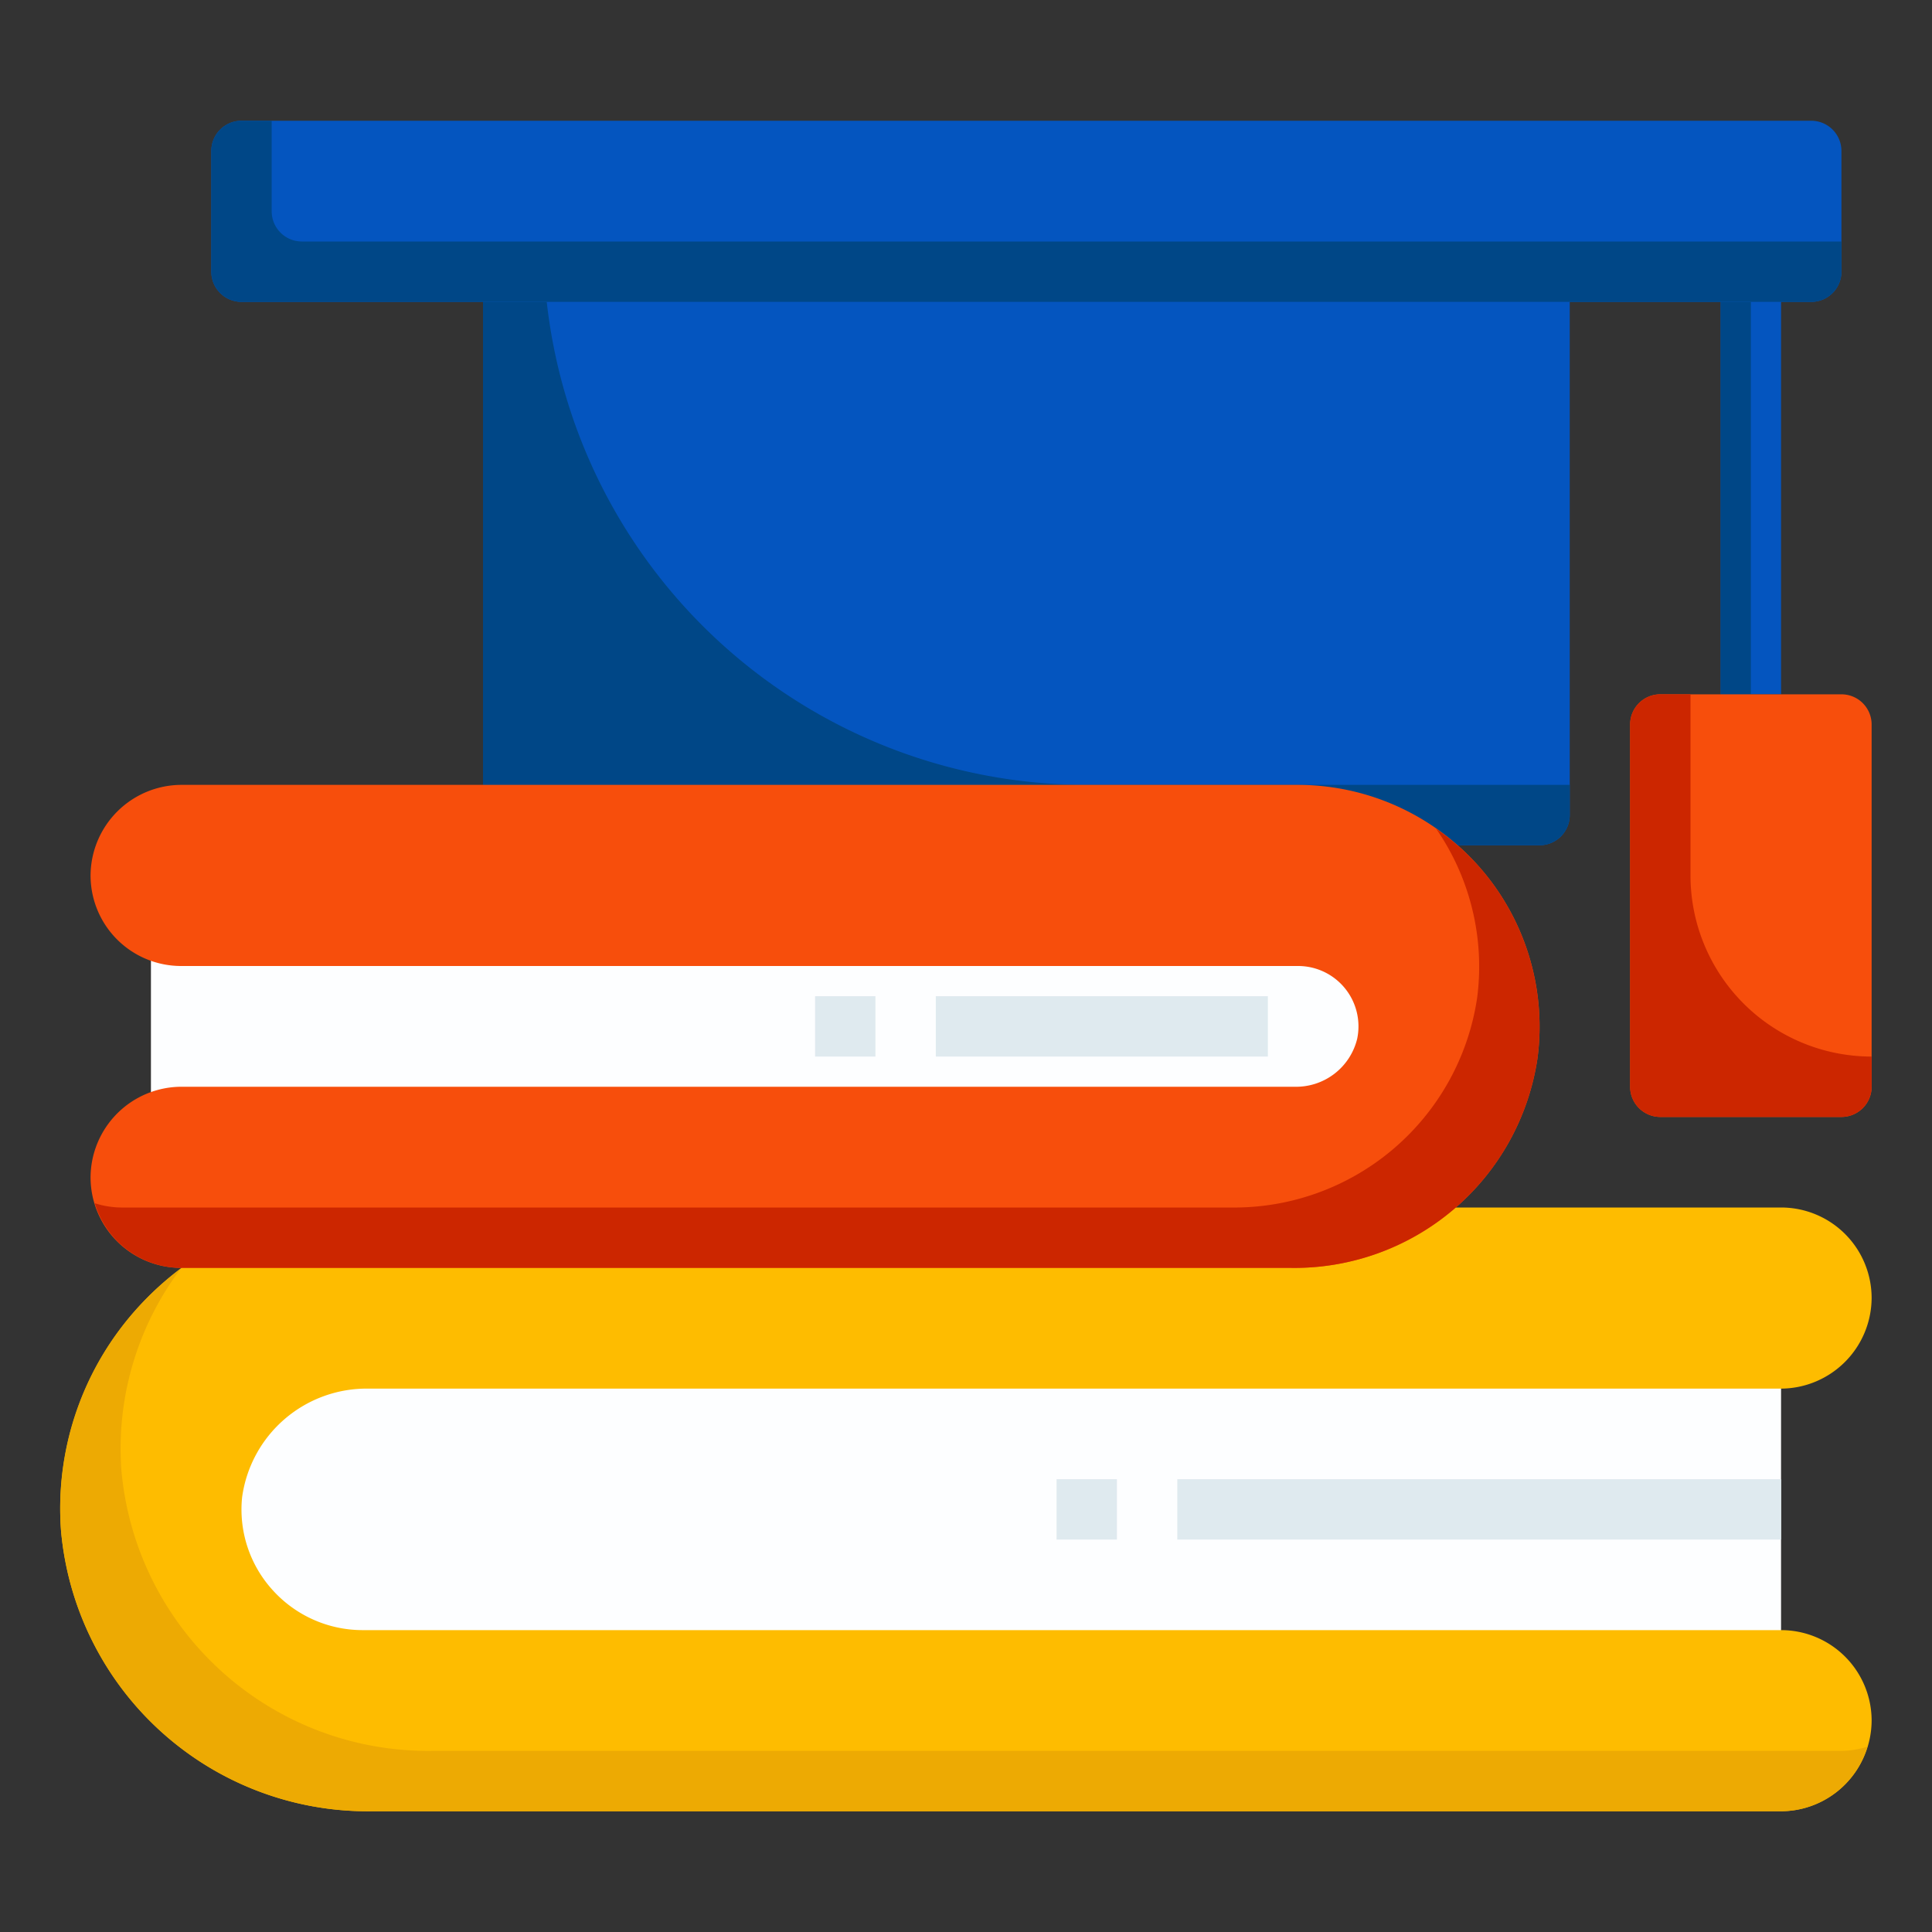
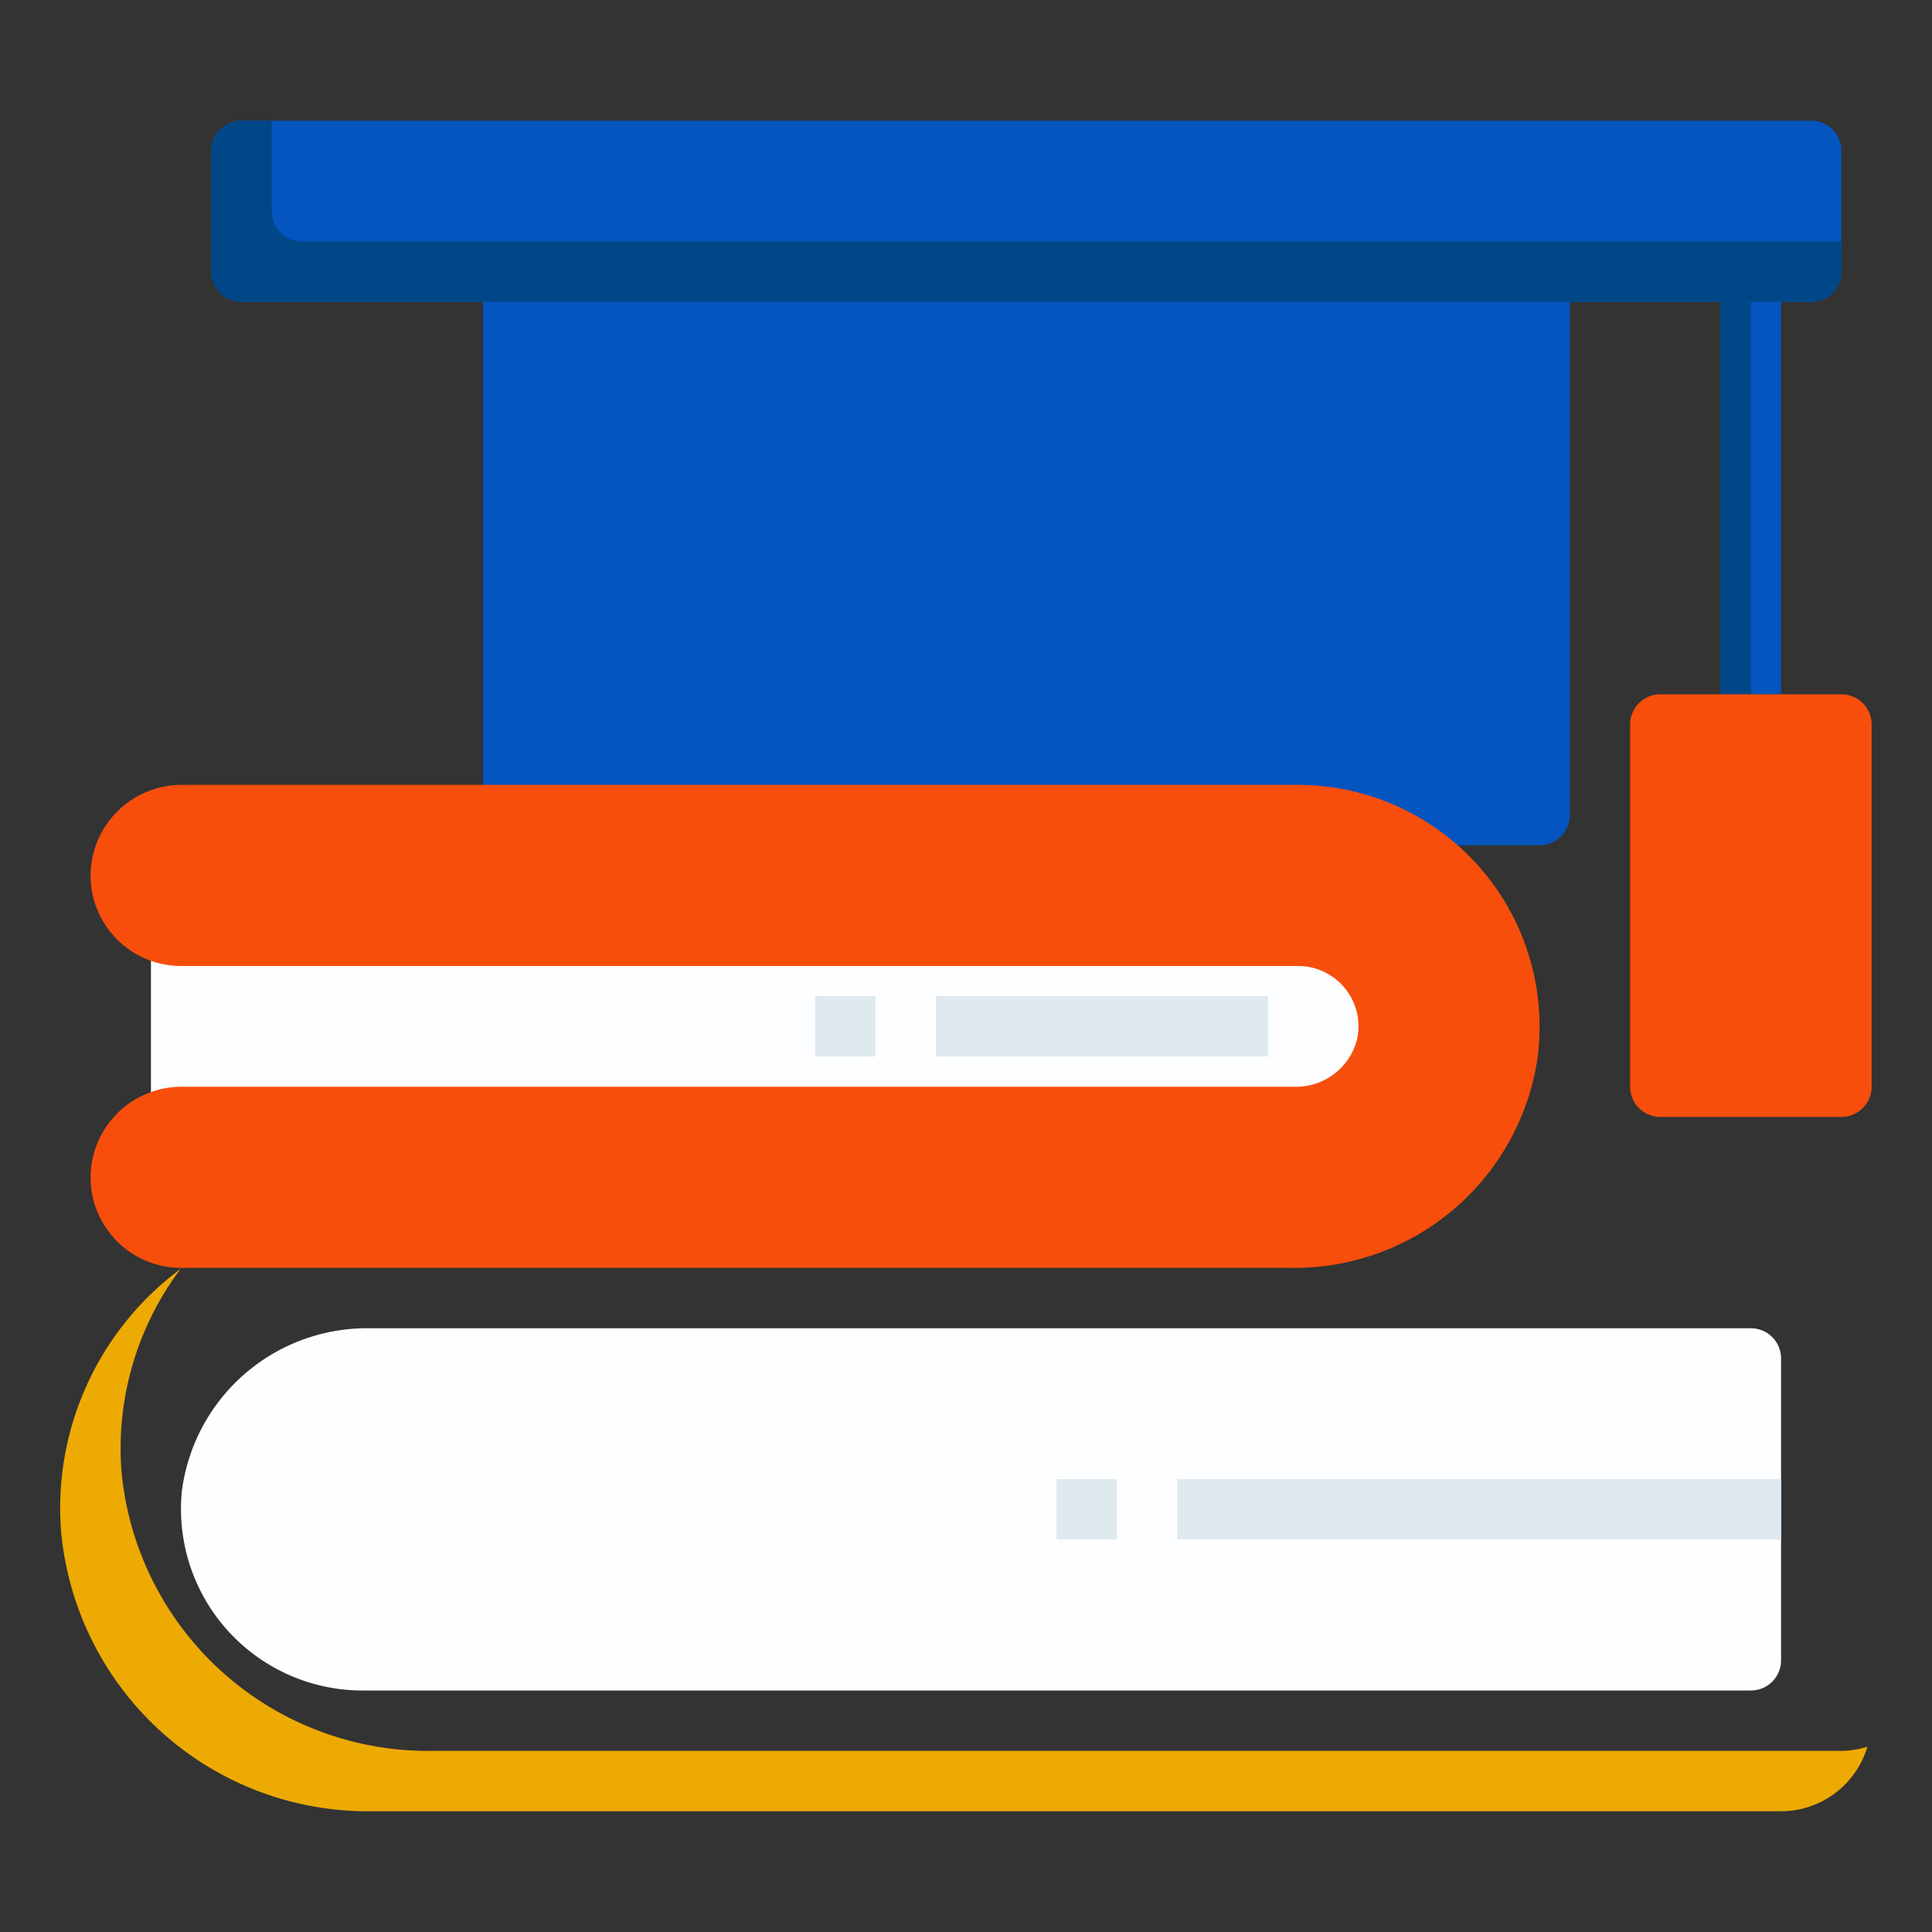
<svg xmlns="http://www.w3.org/2000/svg" width="64" height="64">
  <rect width="100%" height="100%" fill="#333333" stroke="none" />
  <g data-name="15_Knowleade">
    <path style="fill:#0455bf" d="M57 9h2v14h-2z" />
    <path style="fill:#004787" d="M57 9h1v14h-1z" />
    <path d="M61 37h-6a1 1 0 0 1-1-1V24a1 1 0 0 1 1-1h6a1 1 0 0 1 1 1v12a1 1 0 0 1-1 1Z" style="fill:#f74e0c" />
-     <path d="M62 35a6 6 0 0 1-6-6v-6h-1a1 1 0 0 0-1 1v12a1 1 0 0 0 1 1h6a1 1 0 0 0 1-1v-1Z" style="fill:#cc2600" />
    <path d="M51 28H17a1 1 0 0 1-1-1V9a1 1 0 0 1 1-1h34a1 1 0 0 1 1 1v18a1 1 0 0 1-1 1Z" style="fill:#0455bf" />
-     <path d="M36 26A18 18 0 0 1 18 8h-1a1 1 0 0 0-1 1v18a1 1 0 0 0 1 1h34a1 1 0 0 0 1-1v-1Z" style="fill:#004787" />
    <path d="M60 10H8a1 1 0 0 1-1-1V5a1 1 0 0 1 1-1h52a1 1 0 0 1 1 1v4a1 1 0 0 1-1 1Z" style="fill:#0455bf" />
    <path d="M10 8a1 1 0 0 1-1-1V4H8a1 1 0 0 0-1 1v4a1 1 0 0 0 1 1h52a1 1 0 0 0 1-1V8Z" style="fill:#004787" />
    <path d="M58 56H12a6.013 6.013 0 0 1-5.976-6.6 6.185 6.185 0 0 1 6.2-5.4H58a1 1 0 0 1 1 1v10a1 1 0 0 1-1 1ZM42.88 38H6a1 1 0 0 1-1-1v-6a1 1 0 0 1 1-1h37a4 4 0 0 1 3.923 4.788A4.058 4.058 0 0 1 42.88 38Z" style="fill:#fdfeff" />
-     <path d="M59 60H12.32a10.2 10.2 0 0 1-10.3-9.313 9.927 9.927 0 0 1 2.68-7.514A10.035 10.035 0 0 1 12 40h47a3 3 0 0 1 3 3 3.017 3.017 0 0 1-3 3H12.22a4.166 4.166 0 0 0-4.2 3.6 3.969 3.969 0 0 0 1.02 3.083A4.015 4.015 0 0 0 12 54h47a3 3 0 0 1 3 3 3.017 3.017 0 0 1-3 3Z" style="fill:#febc00" />
    <path d="M61 58H14.32a10.2 10.2 0 0 1-10.3-9.313 9.91 9.91 0 0 1 1.96-6.651 9.87 9.87 0 0 0-3.96 8.651A10.2 10.2 0 0 0 12.32 60H59a2.987 2.987 0 0 0 2.86-2.139A3 3 0 0 1 61 58Z" style="fill:#edaa03" />
    <path d="M42.76 42H6a3 3 0 0 1-3-3 3.017 3.017 0 0 1 3-3h36.88a2.082 2.082 0 0 0 2.078-1.587A2 2 0 0 0 43 32H6a3 3 0 0 1-3-3 3.017 3.017 0 0 1 3-3h37a8.008 8.008 0 0 1 7.933 9.046A8.139 8.139 0 0 1 42.76 42Z" style="fill:#f74e0c" />
-     <path d="M49.009 28.723a7.979 7.979 0 0 0-1.436-1.273 8.033 8.033 0 0 1 1.36 5.6A8.139 8.139 0 0 1 40.76 40H4a2.943 2.943 0 0 1-.859-.141A2.993 2.993 0 0 0 6 42h36.76a8.139 8.139 0 0 0 8.173-6.954 8.024 8.024 0 0 0-1.924-6.323Z" style="fill:#cc2600" />
    <path style="fill:#dfeaef" d="M31 33h11v2H31zM39 49h20v2H39zM35 49h2v2h-2zM27 33h2v2h-2z" />
  </g>
</svg>